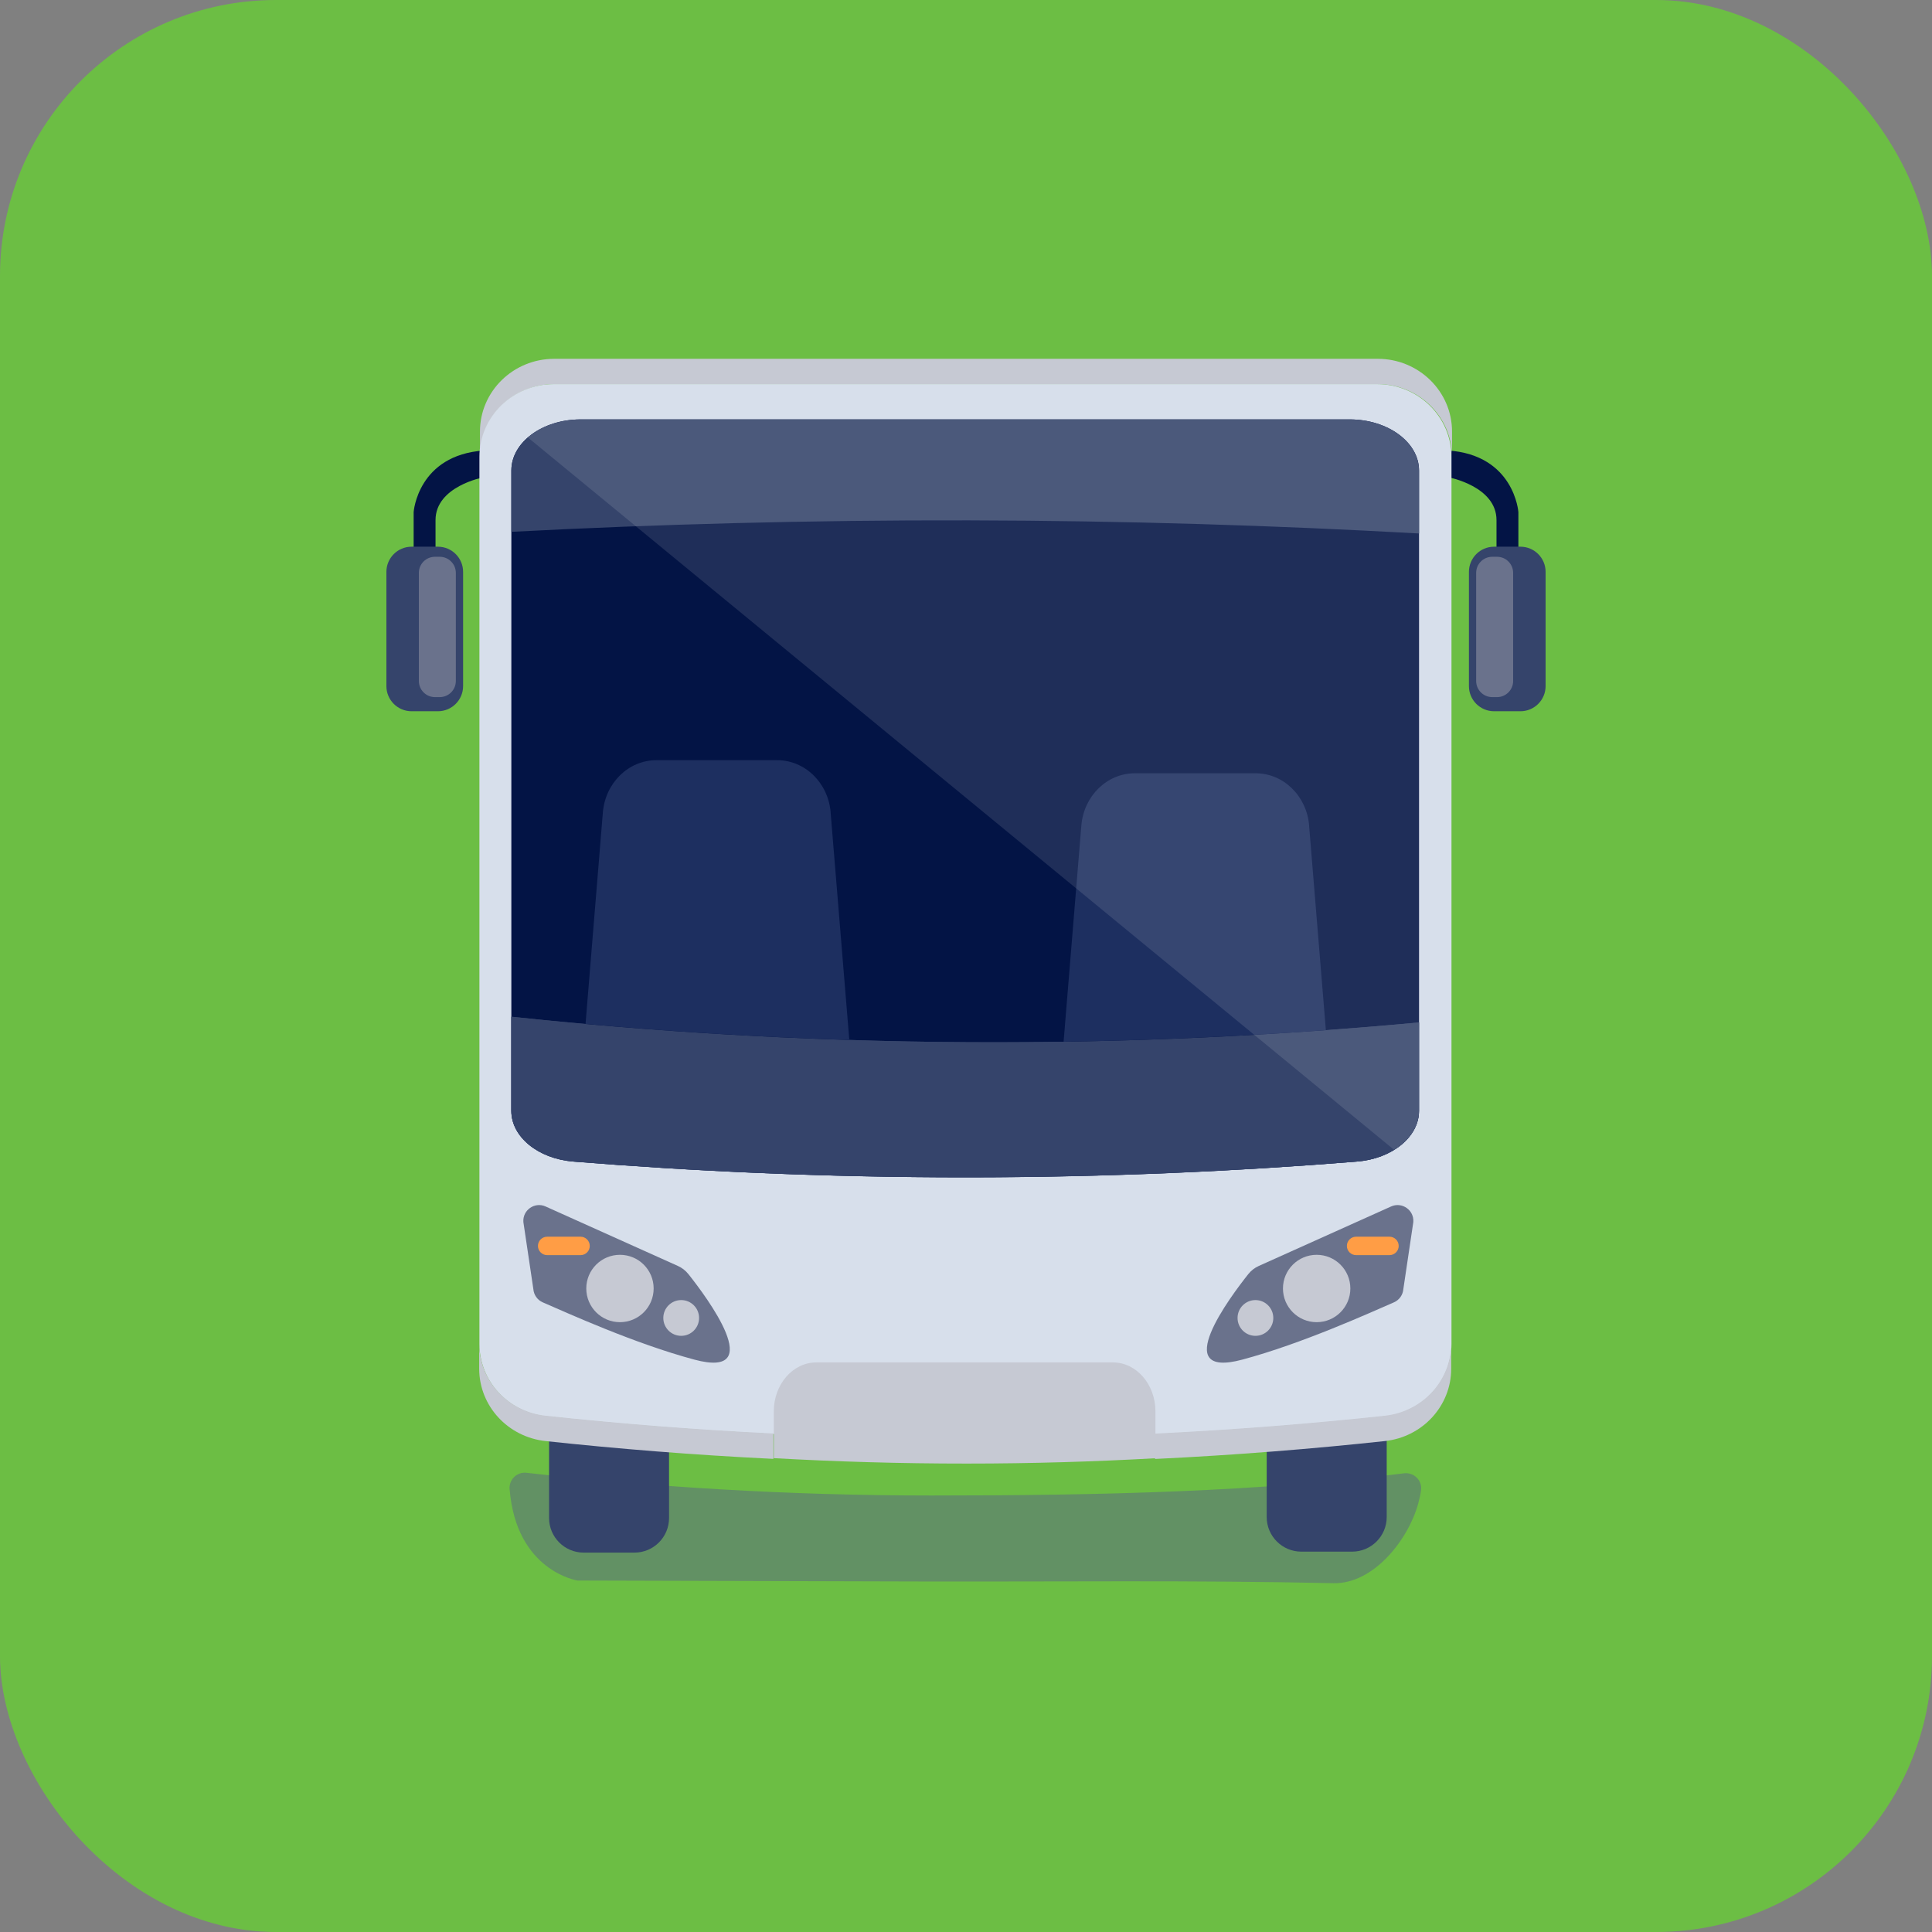
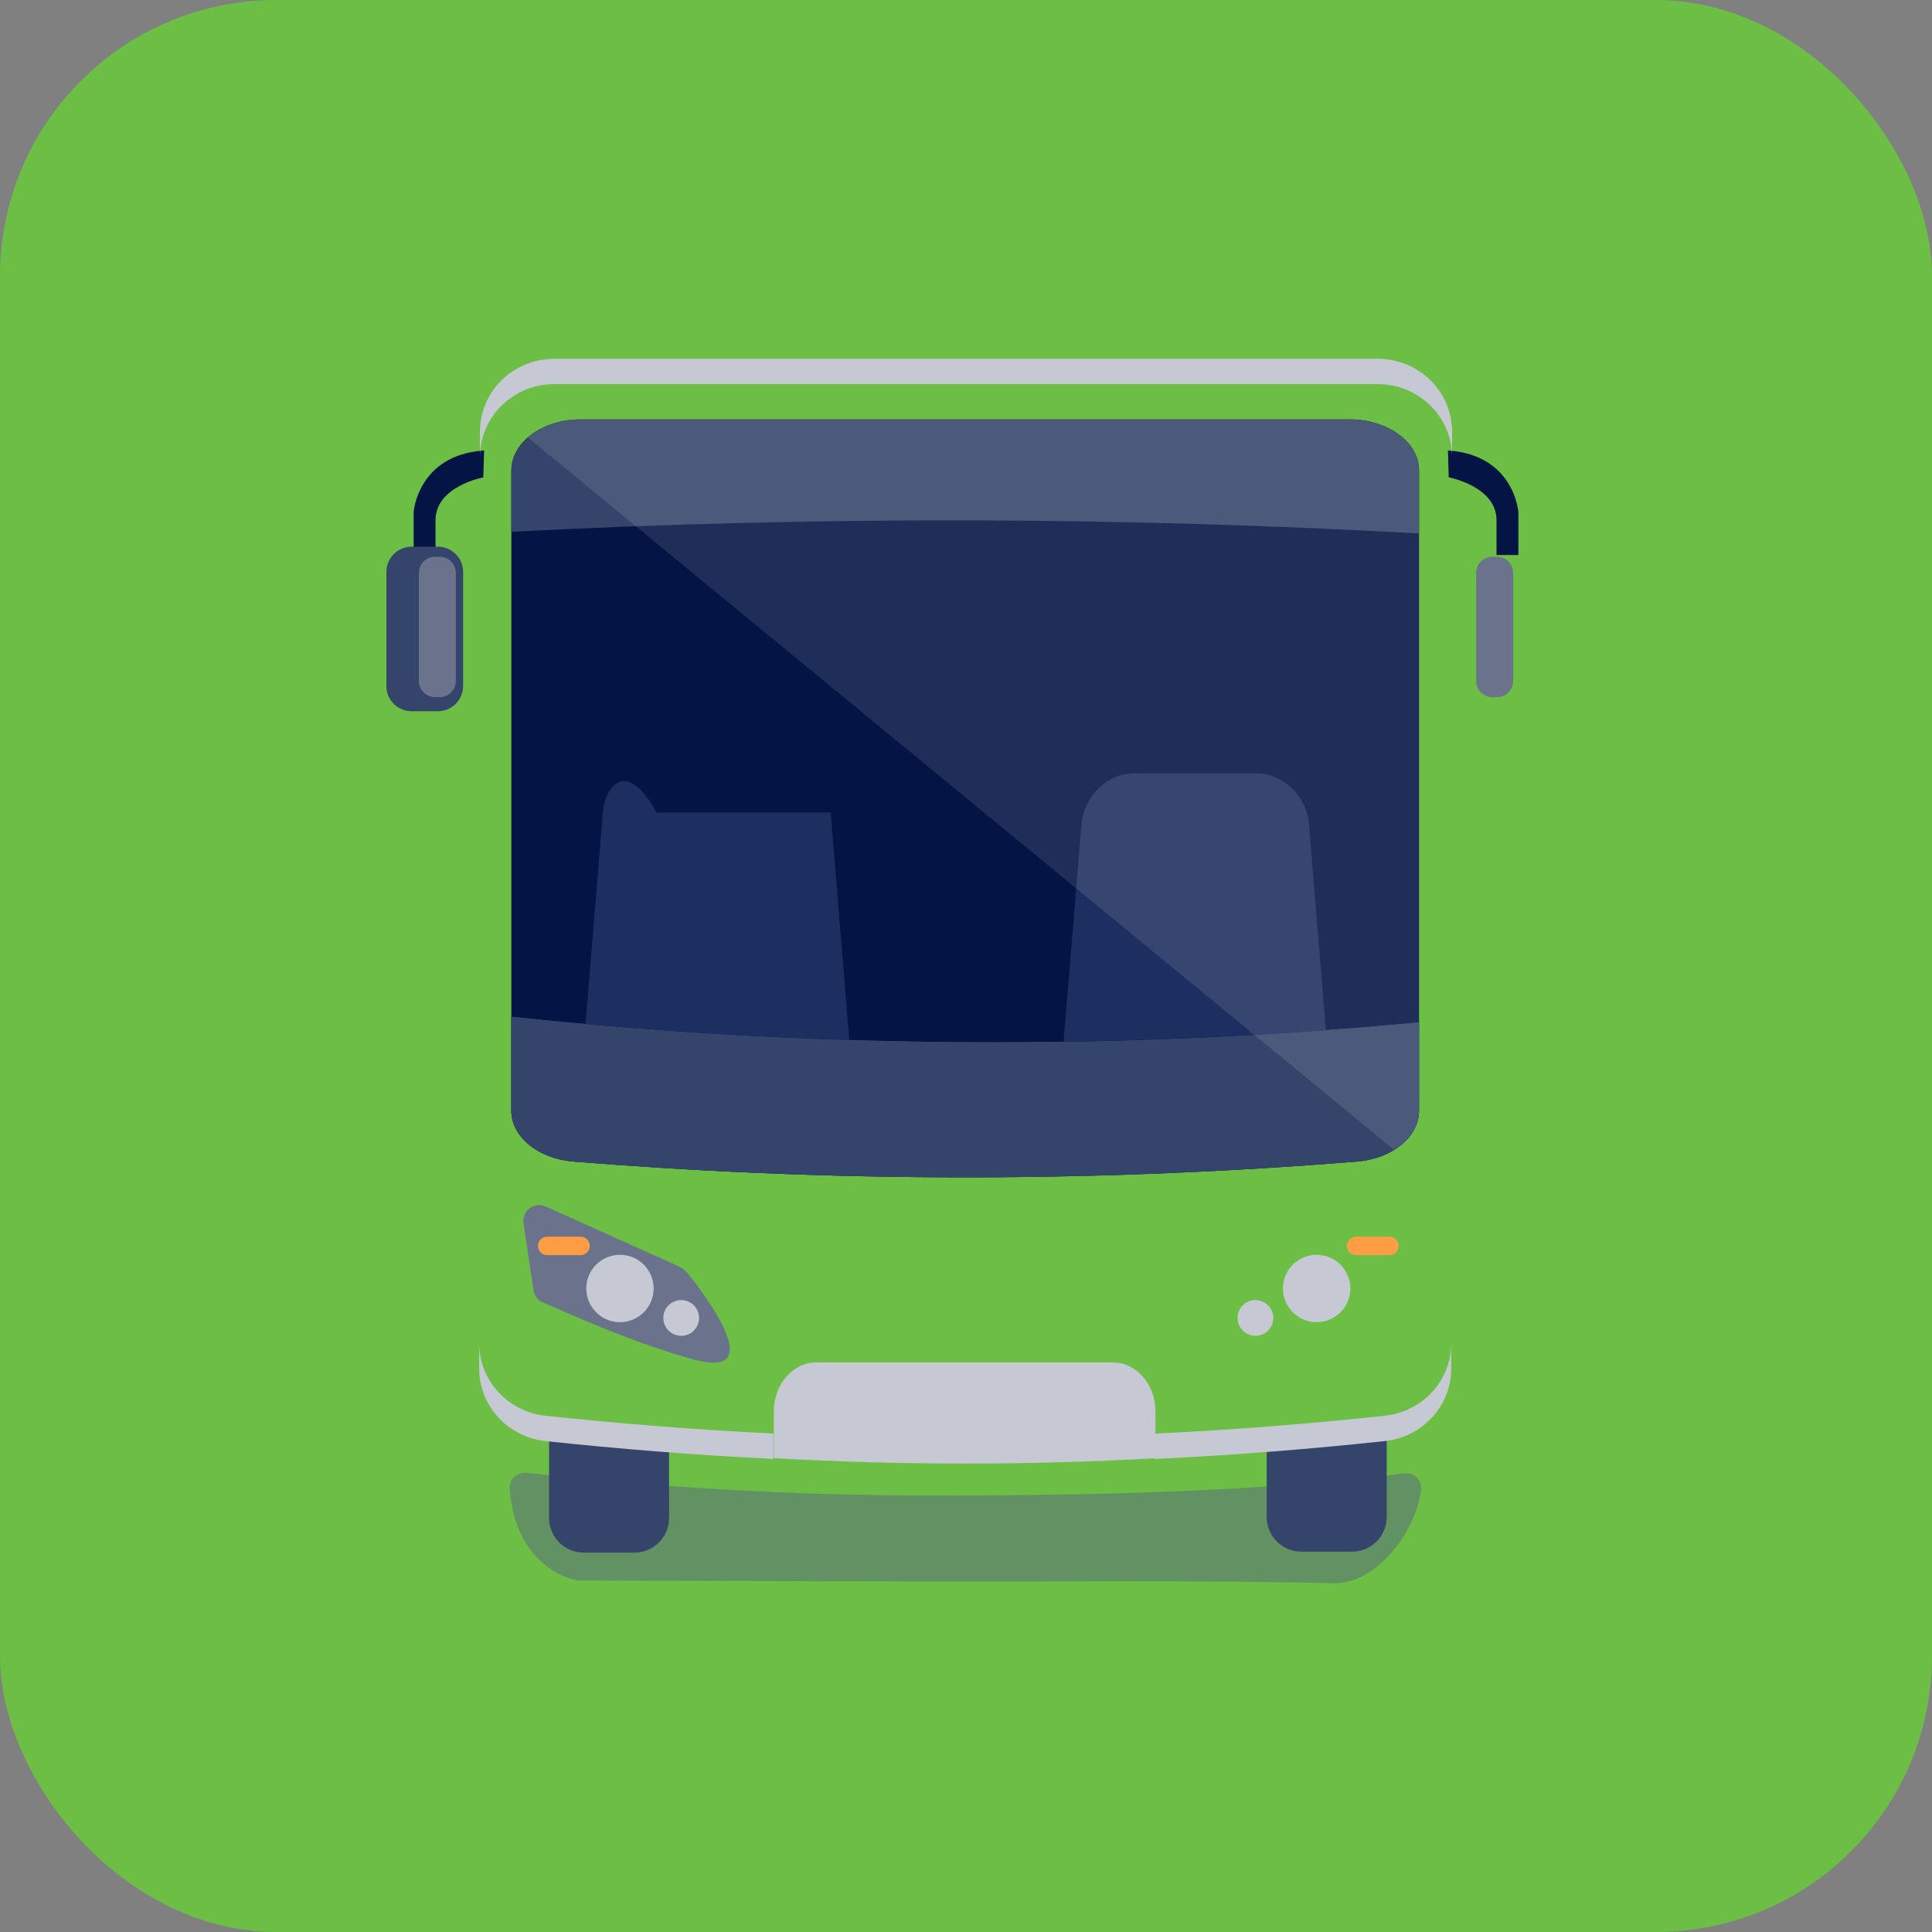
<svg xmlns="http://www.w3.org/2000/svg" width="70" height="70" viewBox="0 0 70 70" fill="none">
  <rect x="0" y="0" width="70" height="70" fill="#808080" stroke="none" />
  <rect width="70" height="70" rx="10" fill="#6CBE44" />
  <path opacity="0.5" d="M18.463 53.961C18.434 53.612 18.727 53.324 19.074 53.362C23.621 53.873 28.529 54.185 33.752 54.185C39.908 54.185 45.636 54.047 50.869 53.381C51.222 53.337 51.531 53.631 51.488 53.983C51.472 54.118 51.439 54.274 51.385 54.475C51.028 55.78 49.771 57.395 48.312 57.362C43.274 57.249 38.22 57.314 33.178 57.3C29.18 57.288 25.182 57.277 21.184 57.266H20.928C20.928 57.266 18.703 56.932 18.465 53.957V53.961H18.463Z" fill="#586485" />
  <path d="M17.511 17.294L17.54 16.322C15.132 16.484 14.987 18.554 14.987 18.554V20.109H15.78V18.844C15.78 17.62 17.51 17.296 17.51 17.296H17.511V17.294Z" fill="#031445" />
  <path d="M15.867 19.808H14.912C14.408 19.808 14 20.217 14 20.72V24.858C14 25.362 14.408 25.77 14.912 25.77H15.867C16.37 25.77 16.779 25.362 16.779 24.858V20.72C16.779 20.217 16.37 19.808 15.867 19.808Z" fill="#35446B" />
  <path d="M15.932 20.173H15.76C15.437 20.173 15.176 20.434 15.176 20.757V24.674C15.176 24.996 15.437 25.258 15.76 25.258H15.932C16.254 25.258 16.516 24.996 16.516 24.674V20.757C16.516 20.434 16.254 20.173 15.932 20.173Z" fill="#6A728C" />
  <path d="M52.49 17.294L52.461 16.321C54.869 16.484 55.014 18.554 55.014 18.554V20.109H54.221V18.844C54.221 17.62 52.491 17.295 52.491 17.295H52.49V17.294Z" fill="#031445" />
-   <path d="M55.089 19.808H54.134C53.63 19.808 53.222 20.217 53.222 20.72V24.858C53.222 25.362 53.63 25.77 54.134 25.77H55.089C55.592 25.77 56 25.362 56 24.858V20.72C56 20.217 55.592 19.808 55.089 19.808Z" fill="#35446B" />
  <path d="M54.24 20.173H54.068C53.745 20.173 53.484 20.434 53.484 20.757V24.674C53.484 24.996 53.745 25.258 54.068 25.258H54.24C54.562 25.258 54.824 24.996 54.824 24.674V20.757C54.824 20.434 54.562 20.173 54.24 20.173Z" fill="#6A728C" />
  <path d="M19.894 55C19.894 55.692 20.455 56.254 21.148 56.254H22.987C23.68 56.254 24.241 55.692 24.241 55V52.453C22.747 52.343 21.296 52.213 19.894 52.065V54.998V55Z" fill="#35446B" />
  <path d="M50.243 54.965C50.243 55.657 49.682 56.219 48.989 56.219H47.15C46.457 56.219 45.895 55.657 45.895 54.965V52.418C47.39 52.309 48.841 52.178 50.243 52.03V54.963V54.965Z" fill="#35446B" />
  <path d="M49.917 13H20.083C18.595 13 17.39 14.181 17.39 15.637V16.555C17.39 15.099 18.596 13.918 20.083 13.918H49.917C51.405 13.918 52.61 15.099 52.61 16.555V15.637C52.61 14.181 51.404 13 49.917 13Z" fill="#C6C9D3" />
-   <path d="M49.897 13.918H20.062C18.574 13.918 17.37 15.099 17.37 16.555V48.691C17.37 50.039 18.407 51.166 19.776 51.314C24.372 51.807 29.481 52.13 35.026 52.127C40.534 52.127 45.612 51.804 50.183 51.314C51.552 51.167 52.59 50.039 52.59 48.691V16.555C52.59 15.099 51.383 13.918 49.897 13.918Z" fill="#D7DFEB" />
  <path d="M51.414 40.245C51.414 41.19 50.444 41.983 49.166 42.085C44.898 42.428 40.157 42.654 35.013 42.656C29.836 42.656 25.065 42.432 20.774 42.085C19.496 41.981 18.527 41.19 18.527 40.245V17.047C18.527 16.026 19.652 15.196 21.041 15.196H48.899C50.288 15.196 51.414 16.026 51.414 17.047V40.245Z" fill="#031445" />
  <path d="M18.963 44.278L19.324 46.705C19.34 46.916 19.471 47.103 19.666 47.187C20.561 47.575 22.996 48.683 25.16 49.262C27.842 49.98 25.585 46.971 24.941 46.162C24.839 46.035 24.71 45.934 24.562 45.868L19.768 43.713C19.374 43.535 18.931 43.843 18.963 44.276V44.278Z" fill="#6A728C" />
  <path d="M24.681 48.4C25.039 48.4 25.329 48.11 25.329 47.752C25.329 47.394 25.039 47.104 24.681 47.104C24.323 47.104 24.033 47.394 24.033 47.752C24.033 48.11 24.323 48.4 24.681 48.4Z" fill="#C6C9D3" />
  <path d="M22.462 47.905C23.137 47.905 23.683 47.358 23.683 46.684C23.683 46.01 23.137 45.464 22.462 45.464C21.788 45.464 21.242 46.01 21.242 46.684C21.242 47.358 21.788 47.905 22.462 47.905Z" fill="#C6C9D3" />
  <path d="M19.825 44.808H21.033C21.218 44.808 21.368 44.957 21.368 45.142C21.368 45.327 21.218 45.476 21.033 45.476H19.825C19.641 45.476 19.491 45.327 19.491 45.142C19.491 44.957 19.641 44.808 19.825 44.808Z" fill="#FF9D45" />
-   <path d="M51.207 44.278L50.846 46.705C50.83 46.916 50.699 47.103 50.503 47.187C49.609 47.575 47.174 48.683 45.01 49.262C42.328 49.98 44.585 46.971 45.229 46.162C45.331 46.035 45.46 45.934 45.608 45.868L50.401 43.713C50.796 43.535 51.239 43.843 51.207 44.276V44.278Z" fill="#6A728C" />
  <path d="M45.487 48.4C45.844 48.4 46.134 48.11 46.134 47.752C46.134 47.394 45.844 47.104 45.487 47.104C45.129 47.104 44.839 47.394 44.839 47.752C44.839 48.11 45.129 48.4 45.487 48.4Z" fill="#C6C9D3" />
  <path d="M47.705 47.905C48.379 47.905 48.926 47.358 48.926 46.684C48.926 46.01 48.379 45.464 47.705 45.464C47.031 45.464 46.484 46.01 46.484 46.684C46.484 47.358 47.031 47.905 47.705 47.905Z" fill="#C6C9D3" />
  <path d="M50.343 45.476H49.135C48.95 45.476 48.8 45.327 48.8 45.142C48.8 44.957 48.95 44.808 49.135 44.808H50.343C50.527 44.808 50.677 44.957 50.677 45.142C50.677 45.327 50.527 45.476 50.343 45.476Z" fill="#FF9D45" />
  <path d="M35.109 18.854C40.776 18.866 46.216 19.038 51.414 19.329V17.047C51.414 16.026 50.288 15.196 48.899 15.196H21.041C19.652 15.196 18.527 16.026 18.527 17.047V19.269C23.801 18.994 29.336 18.841 35.107 18.854H35.109Z" fill="#35446B" />
  <path d="M35.108 37.761C29.126 37.729 23.578 37.374 18.528 36.837V40.245C18.528 41.19 19.497 41.983 20.775 42.085C25.067 42.432 29.837 42.658 35.014 42.656C40.158 42.656 44.899 42.43 49.167 42.085C50.445 41.981 51.415 41.19 51.415 40.245V37.044C46.424 37.511 40.968 37.792 35.11 37.761H35.108Z" fill="#35446B" />
  <path d="M50.173 51.295C47.56 51.575 44.78 51.801 41.848 51.943V52.861C44.78 52.719 47.56 52.495 50.173 52.213C51.542 52.067 52.58 50.938 52.58 49.59V48.672C52.58 50.02 51.542 51.147 50.173 51.295Z" fill="#C6C9D3" />
  <path d="M28.022 51.939C25.117 51.798 22.361 51.573 19.768 51.295C18.399 51.148 17.362 50.02 17.362 48.672V49.59C17.362 50.938 18.399 52.065 19.768 52.213C22.361 52.492 25.117 52.716 28.022 52.858V51.939Z" fill="#C6C9D3" />
  <path d="M40.325 49.363H29.576C28.726 49.363 28.036 50.157 28.036 51.139V52.832C30.281 52.958 32.614 53.029 35.032 53.028C37.391 53.028 39.669 52.958 41.864 52.835V51.139C41.864 50.158 41.175 49.363 40.324 49.363H40.325Z" fill="#C6C9D3" />
  <path d="M48.04 37.323L48.047 37.407C45.015 37.617 41.84 37.757 38.531 37.805L38.536 37.743C37.409 37.761 36.267 37.767 35.106 37.761C33.634 37.753 32.189 37.726 30.771 37.679L30.776 37.742C27.438 37.64 24.246 37.444 21.206 37.183L21.212 37.102C20.302 37.02 19.404 36.933 18.524 36.839V40.246C18.524 41.192 19.494 41.984 20.772 42.086C25.064 42.433 29.834 42.659 35.011 42.658C40.154 42.658 44.896 42.432 49.164 42.086C50.442 41.983 51.411 41.192 51.411 40.246V37.046C50.31 37.15 49.185 37.242 48.039 37.326V37.323H48.04Z" fill="#35446B" />
-   <path d="M30.097 29.437C30.009 28.366 29.168 27.543 28.159 27.543H23.782C22.773 27.543 21.931 28.366 21.843 29.437L21.215 37.1C24.242 37.372 27.431 37.575 30.772 37.679L30.095 29.437H30.097Z" fill="#1D2F60" />
+   <path d="M30.097 29.437H23.782C22.773 27.543 21.931 28.366 21.843 29.437L21.215 37.1C24.242 37.372 27.431 37.575 30.772 37.679L30.095 29.437H30.097Z" fill="#1D2F60" />
  <path d="M47.433 29.911C47.345 28.84 46.503 28.017 45.494 28.017H41.118C40.108 28.017 39.267 28.84 39.179 29.911L38.536 37.743C41.848 37.692 45.02 37.544 48.039 37.325L47.431 29.911H47.433Z" fill="#1D2F60" />
  <path opacity="0.11" d="M51.413 17.047C51.413 16.026 50.288 15.196 48.899 15.196H21.041C20.273 15.196 19.585 15.451 19.125 15.85L50.511 41.661C51.065 41.321 51.413 40.81 51.413 40.243V17.047Z" fill="white" />
</svg>